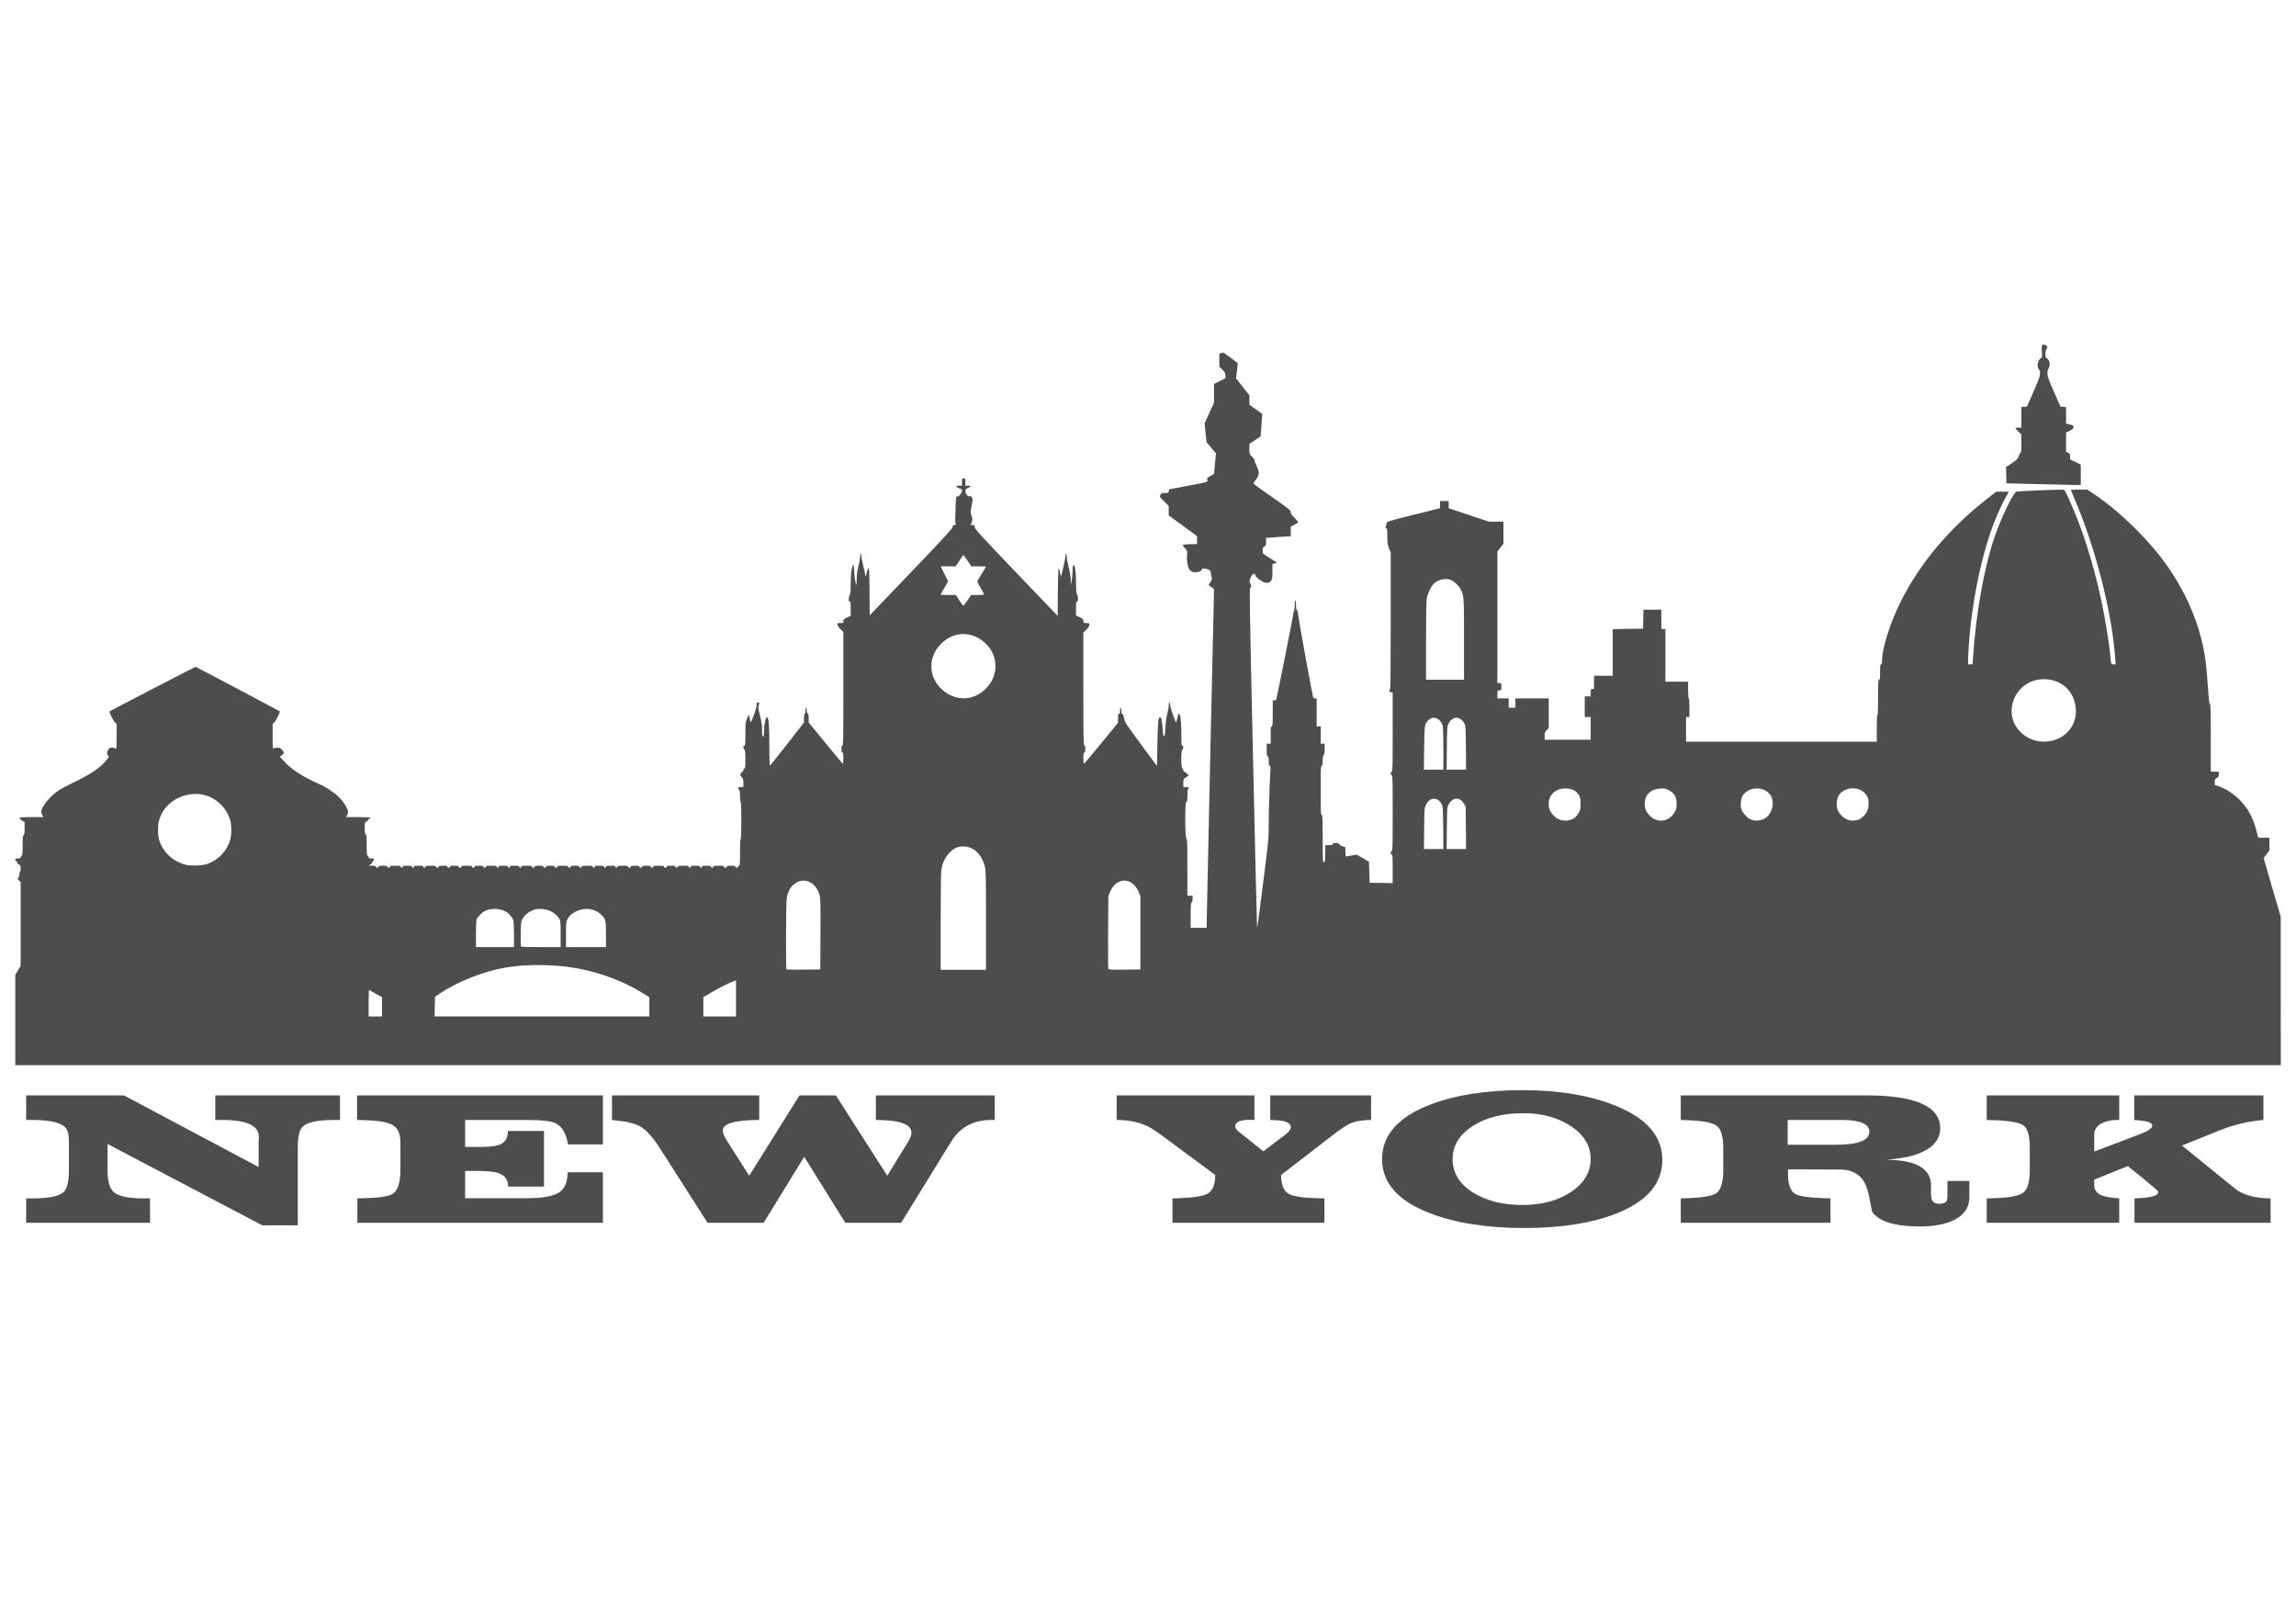
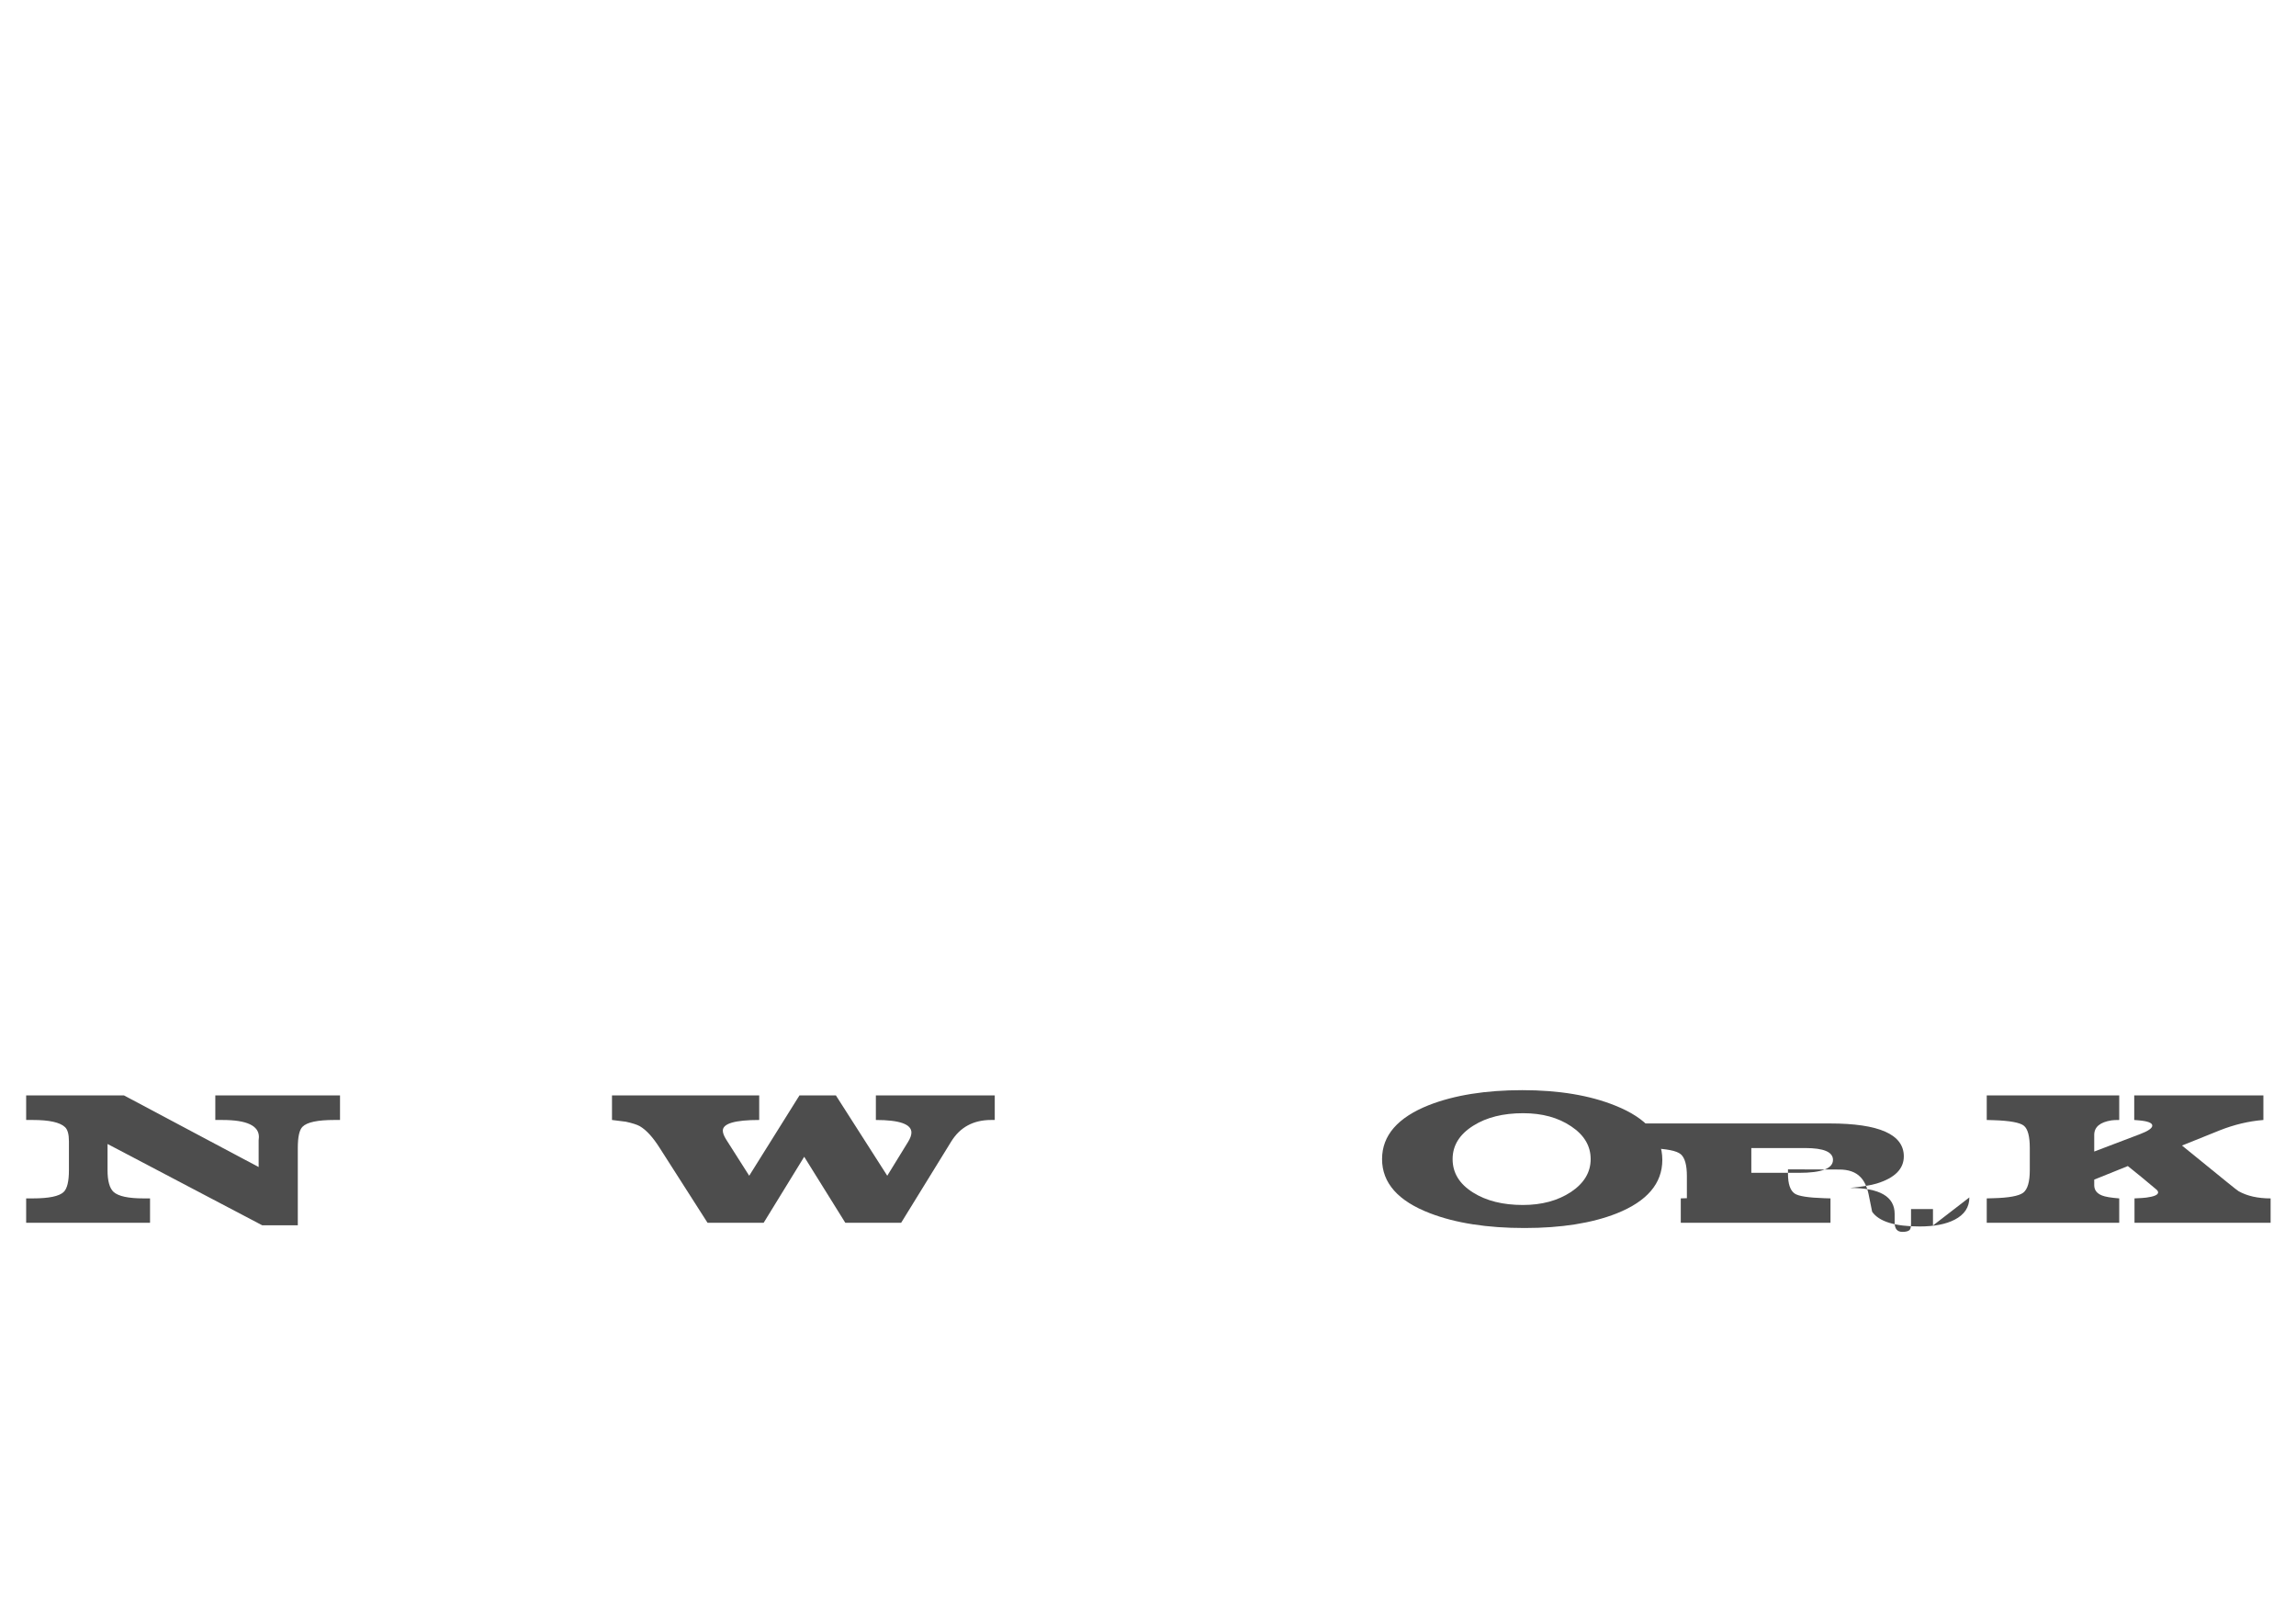
<svg xmlns="http://www.w3.org/2000/svg" xmlns:ns1="http://www.inkscape.org/namespaces/inkscape" xmlns:ns2="http://sodipodi.sourceforge.net/DTD/sodipodi-0.dtd" width="1052.362" height="744.094" id="svg2" version="1.1" ns1:version="0.48+devel r9772" ns2:docname="New document 1">
  <defs id="defs4" />
  <ns2:namedview id="base" pagecolor="#ffffff" bordercolor="#666666" borderopacity="1.0" ns1:pageopacity="0.0" ns1:pageshadow="2" ns1:zoom="0.87354498" ns1:cx="617.76195" ns1:cy="372.04724" ns1:document-units="px" ns1:current-layer="layer1" showgrid="false" ns1:window-width="1440" ns1:window-height="805" ns1:window-x="0" ns1:window-y="1" ns1:window-maximized="1" />
  <g ns1:label="Layer 1" ns1:groupmode="layer" id="layer1" transform="translate(0,-308.268)">
    <g id="g3112" transform="translate(-4.7032453e-6,-49.023)">
-       <path ns1:connector-curvature="0" id="path3088" d="m 936.827,515.219 c -0.897,-0.116 -1.124,0.814 -0.946,3.33 0.171,2.422 0.152,2.569 -0.492,2.914 -1.453,0.777 -1.953,4.229 -0.757,5.222 0.261,0.217 0.416,0.927 0.416,1.779 0,1.124 -0.597,2.832 -2.989,8.287 l -3.027,6.887 -1.249,0.113 -1.287,0.076 0,4.73 0,4.692 -1.362,0 c -0.756,0 -1.362,0.132 -1.362,0.265 0,0.133 0.606,0.847 1.362,1.589 l 1.362,1.362 0,4.011 c 0,3.199 -0.091,4.088 -0.454,4.39 -0.251,0.209 -0.632,0.958 -0.833,1.627 -0.314,1.047 -0.741,1.465 -3.065,3.027 l -2.687,1.816 0.076,3.708 0.113,3.746 12.374,0.303 c 6.807,0.181 14.465,0.387 17.029,0.416 l 4.654,0.038 0,-4.692 0,-4.654 -2.46,-1.211 -2.422,-1.173 0,-1.324 c 0,-1.142 -0.144,-1.364 -0.946,-1.779 l -0.908,-0.454 0,-4.352 0,-4.39 1.703,-0.795 c 1.38,-0.677 1.665,-0.989 1.665,-1.627 0,-0.823 -0.017,-0.844 -2.043,-1.362 l -1.324,-0.341 0,-3.784 0,-3.784 -1.287,-0.076 -1.287,-0.113 -2.952,-6.736 c -2.582,-5.85 -2.974,-6.925 -2.989,-8.439 -0.01,-0.956 0.101,-1.829 0.265,-1.93 0.163,-0.101 0.428,-0.703 0.605,-1.362 0.383,-1.421 -0.144,-3.12 -1.173,-3.671 -0.531,-0.284 -0.643,-0.648 -0.643,-2.081 0,-1.195 0.167,-1.87 0.53,-2.27 0.61,-0.674 0.302,-1.425 -0.757,-1.816 -0.156,-0.058 -0.326,-0.097 -0.454,-0.113 z m -376.482,3.671 c -0.184,0.007 -0.353,0.063 -0.568,0.151 l -0.908,0.378 0,2.952 0,2.952 1.4,1.362 c 1.207,1.185 1.362,1.496 1.362,2.649 l 0,1.324 -2.573,1.287 -2.611,1.287 0,4.314 0,4.314 -2.157,4.692 -2.157,4.73 0.416,4.314 0.454,4.314 2.157,2.573 2.157,2.573 -0.416,4.427 c -0.236,2.429 -0.449,4.594 -0.454,4.806 -0.005,0.212 -0.775,0.756 -1.703,1.211 -1.241,0.609 -1.619,0.943 -1.476,1.287 0.589,1.417 0.863,1.298 -8.514,3.065 l -8.931,1.703 -0.113,0.833 c -0.092,0.79 -0.17,0.833 -1.741,0.833 -1.506,0 -1.673,0.081 -2.081,0.87 -0.445,0.861 -0.441,0.861 1.665,2.952 l 2.119,2.119 0,2.157 0,2.157 6.471,4.73 6.509,4.768 0,1.816 0,1.816 -3.292,0.076 c -1.843,0.049 -3.292,0.213 -3.292,0.378 0,0.162 0.528,0.841 1.135,1.514 1.069,1.183 1.074,1.287 0.87,2.914 -0.12,0.959 -0.059,2.667 0.151,3.973 0.552,3.423 1.894,4.506 4.844,3.935 1.015,-0.196 1.486,-0.451 1.703,-0.946 0.344,-0.784 0.592,-0.849 2.46,-0.378 1.438,0.362 1.465,0.377 2.006,3.103 0.328,1.655 0.289,1.821 -0.454,2.914 -0.431,0.634 -0.795,1.197 -0.795,1.287 0,0.089 0.576,0.531 1.249,0.946 0.672,0.415 1.211,0.889 1.211,1.06 -9.6e-4,0.17 -0.78,34.042 -1.703,75.304 -0.922,41.262 -1.665,76.12 -1.665,77.423 l 0,2.346 -3.671,0 -3.671,0 0,-5.6 c 0,-4.619 0.077,-5.704 0.454,-6.017 0.28,-0.232 0.454,-0.887 0.454,-1.703 l 0,-1.362 -1.211,0 -1.211,0 0,-12.942 c 0,-11.138 -0.06,-12.993 -0.454,-13.32 -0.689,-0.572 -0.689,-16.801 0,-16.801 0.373,0 0.454,-0.5 0.454,-2.725 0,-1.503 0.135,-2.848 0.303,-2.952 0.168,-0.104 0.303,-0.363 0.303,-0.605 0,-0.31 -0.35,-0.454 -1.211,-0.454 l -1.249,0 0,-1.816 c 0,-1.798 0.036,-1.846 1.249,-2.649 l 1.249,-0.833 -0.833,-0.87 c -0.458,-0.478 -1.028,-0.87 -1.249,-0.87 -0.221,0 -0.416,-0.317 -0.416,-0.719 0,-0.402 -0.202,-0.811 -0.454,-0.908 -0.674,-0.259 -0.674,-7.879 0,-8.439 0.603,-0.5 0.603,-1.854 0,-1.854 -0.39,0 -0.454,-0.787 -0.454,-5.373 0,-8.098 -0.943,-11.93 -1.816,-7.303 -0.206,1.092 -0.461,2.006 -0.568,2.006 -0.354,-10e-4 -2.806,-7.161 -2.8,-8.174 0.004,-0.546 -0.135,-0.984 -0.303,-0.984 -0.168,0 -0.299,0.64 -0.303,1.438 -0.002,0.798 -0.291,2.486 -0.643,3.746 -0.412,1.476 -0.745,3.686 -0.87,6.244 -0.159,3.241 -0.269,3.973 -0.643,3.973 -0.368,0 -0.485,-0.633 -0.643,-3.33 -0.208,-3.546 -0.527,-5.108 -1.097,-5.298 -0.846,-0.282 -1.118,2.309 -1.287,12.298 l -0.189,10.066 -7.303,-9.877 c -7.022,-9.496 -7.312,-9.929 -7.757,-11.958 -0.293,-1.335 -0.61,-2.119 -0.87,-2.119 -0.284,0 -0.416,-0.413 -0.416,-1.362 0,-0.756 -0.135,-1.4 -0.303,-1.4 -0.168,0 -0.303,0.644 -0.303,1.4 0,1.019 -0.115,1.362 -0.454,1.362 -0.362,0 -0.454,0.414 -0.454,2.043 l 0,2.081 -7.606,9.309 c -4.19,5.122 -7.767,9.362 -7.947,9.422 -0.215,0.072 -0.341,-0.757 -0.341,-2.384 0,-1.922 0.099,-2.513 0.454,-2.649 0.319,-0.122 0.454,-0.609 0.454,-1.627 0,-1.018 -0.135,-1.505 -0.454,-1.627 -0.402,-0.154 -0.454,-3.336 -0.454,-25.959 l 0,-25.77 1.362,-1.362 c 0.979,-0.961 1.4,-1.587 1.4,-2.195 0,-0.807 -0.099,-0.833 -1.4,-0.833 -1.325,0 -1.362,-0.059 -1.362,-0.946 0,-0.812 -0.182,-1.014 -1.665,-1.741 l -1.703,-0.833 0,-3.141 c 0,-2.592 0.076,-3.141 0.454,-3.141 0.606,0 0.606,-2.308 0,-3.368 -0.321,-0.562 -0.408,-1.912 -0.416,-5.146 -0.012,-4.836 -0.486,-8.287 -1.135,-8.287 -0.303,0 -0.44,0.653 -0.454,2.535 -0.011,1.387 -0.193,3.478 -0.416,4.654 l -0.416,2.119 0,-2.384 c -0.022,-1.54 -0.392,-3.674 -0.984,-6.017 -0.504,-1.997 -0.908,-4.162 -0.908,-4.844 0,-0.682 -0.135,-1.249 -0.303,-1.249 -0.168,0 -0.303,0.567 -0.303,1.249 0,0.682 -0.417,2.841 -0.908,4.806 -0.491,1.965 -0.927,3.894 -0.984,4.314 -0.061,0.451 -0.252,-0.129 -0.492,-1.438 -0.224,-1.219 -0.53,-2.233 -0.681,-2.233 -0.155,0 -0.333,4.737 -0.378,10.898 l -0.076,10.898 -18.958,-19.791 c -16.468,-17.212 -18.952,-19.924 -19.034,-20.813 -0.084,-0.903 -0.203,-1.022 -0.984,-1.022 l -0.87,0 0.454,-1.287 c 0.402,-1.139 0.414,-1.434 0,-2.649 -0.58,-1.703 -0.607,-2.424 -0.038,-5.109 0.587,-2.771 0.606,-3.002 -0.113,-3.86 -0.451,-0.537 -0.681,-0.626 -0.87,-0.341 -0.188,0.283 -0.474,0.159 -1.097,-0.492 -0.641,-0.669 -0.832,-1.129 -0.757,-1.892 0.082,-0.837 0.297,-1.069 1.173,-1.362 1.534,-0.514 1.551,-1.06 0.038,-1.06 l -1.249,0 0,-1.665 c 0,-1.589 -0.035,-1.703 -0.757,-1.703 -0.722,0 -0.795,0.114 -0.795,1.703 l 0,1.665 -1.4,0 c -1.743,0 -1.655,0.571 0.151,1.173 1.084,0.361 1.249,0.544 1.249,1.249 0,0.884 -2.101,3.322 -2.119,2.46 -0.006,-0.297 -0.131,-0.259 -0.378,0.151 -0.226,0.375 -0.404,2.197 -0.454,4.73 -0.045,2.269 -0.11,4.768 -0.151,5.525 -0.041,0.756 0.015,1.665 0.151,2.043 0.215,0.596 0.171,0.719 -0.492,0.719 -0.623,0 -0.792,0.169 -0.87,0.908 -0.077,0.73 -3.798,4.773 -19.034,20.699 l -18.958,19.791 -0.076,-10.785 c -0.065,-8.715 -0.164,-10.785 -0.492,-10.785 -0.261,0 -0.561,0.807 -0.833,2.233 -0.31,1.632 -0.451,1.962 -0.53,1.287 -0.059,-0.504 -0.491,-2.5 -0.984,-4.465 -0.492,-1.965 -0.908,-4.094 -0.908,-4.692 0,-0.598 -0.135,-1.06 -0.303,-1.06 -0.168,0 -0.299,0.64 -0.303,1.438 -0.004,0.798 -0.343,2.755 -0.757,4.352 -0.536,2.068 -0.752,3.74 -0.757,5.79 -0.004,1.583 -0.118,2.795 -0.227,2.687 -0.366,-0.366 -0.968,-4.617 -0.984,-6.849 -0.015,-2.129 -0.466,-2.999 -0.795,-1.551 -0.086,0.378 -0.289,1.325 -0.454,2.081 -0.165,0.756 -0.293,3.353 -0.303,5.79 -0.013,3.253 -0.133,4.623 -0.454,5.184 -0.602,1.054 -0.602,3.065 0,3.065 0.378,0 0.454,0.565 0.454,3.216 l 0,3.216 -1.703,0.833 c -1.439,0.706 -1.665,0.935 -1.665,1.665 0,0.807 -0.061,0.87 -1.362,0.87 -1.23,0 -1.4,0.055 -1.4,0.681 0,0.426 0.563,1.222 1.4,2.043 l 1.362,1.362 0,26.073 c 0,22.964 -0.05,26.035 -0.454,26.035 -0.346,0 -0.454,0.397 -0.454,1.551 0,1.154 0.108,1.514 0.454,1.514 0.372,0 0.454,0.521 0.454,2.649 0,1.466 -0.146,2.554 -0.303,2.498 -0.155,-0.056 -3.693,-4.306 -7.909,-9.46 l -7.682,-9.385 0,-1.968 c 0,-1.477 -0.112,-2.026 -0.454,-2.157 -0.303,-0.116 -0.454,-0.587 -0.454,-1.4 0,-0.678 -0.135,-1.249 -0.303,-1.249 -0.168,0 -0.303,0.644 -0.303,1.4 0,0.756 -0.135,1.362 -0.303,1.362 -0.173,0 -0.341,0.876 -0.341,2.006 l 0,2.006 -7.682,9.877 c -4.244,5.445 -7.821,9.905 -7.947,9.914 -0.126,0.01 -0.261,-4.284 -0.265,-9.536 -0.006,-9.464 -0.246,-12.393 -1.097,-12.677 -0.524,-0.175 -1.324,3.643 -1.324,6.319 0,1.981 -0.085,2.46 -0.454,2.46 -0.375,0 -0.454,-0.521 -0.454,-2.914 0,-2.245 -0.23,-3.747 -0.946,-6.584 -0.757,-2.998 -0.866,-3.869 -0.605,-4.617 0.444,-1.272 0.397,-1.438 -0.303,-1.438 -0.508,0 -0.605,0.203 -0.605,1.211 0,1.335 -2.375,8.035 -2.762,7.795 -0.133,-0.082 -0.339,-0.863 -0.454,-1.703 -0.116,-0.84 -0.305,-1.514 -0.416,-1.514 -0.111,0 -0.493,0.805 -0.87,1.779 -0.616,1.588 -0.681,2.317 -0.681,7.038 0,4.471 -0.064,5.222 -0.454,5.222 -0.279,0 -0.454,0.315 -0.454,0.757 0,0.4 0.202,0.888 0.454,1.097 0.366,0.303 0.454,1.204 0.454,4.465 0,3.43 -0.07,4.087 -0.454,4.087 -0.285,0 -0.454,0.281 -0.454,0.757 0,0.435 -0.183,0.757 -0.416,0.757 -0.225,0 -0.592,0.388 -0.795,0.833 -0.327,0.718 -0.275,0.906 0.416,1.627 0.662,0.691 0.795,1.075 0.795,2.687 l 0,1.892 -1.249,0 c -1.302,0 -1.614,0.499 -0.757,1.211 0.341,0.283 0.454,1.049 0.454,2.952 0,1.503 0.123,2.573 0.303,2.573 0.418,0 0.418,16.695 0,16.953 -0.187,0.116 -0.303,2.549 -0.303,6.282 0,5.213 -0.062,6.092 -0.454,6.092 -0.252,0 -0.454,0.202 -0.454,0.454 0,0.255 -0.266,0.454 -0.605,0.454 -0.34,0 -0.605,-0.199 -0.605,-0.454 0,-0.36 -0.444,-0.454 -2.006,-0.454 -1.562,0 -1.968,0.094 -1.968,0.454 0,0.255 -0.266,0.454 -0.605,0.454 -0.34,0 -0.643,-0.199 -0.643,-0.454 0,-0.369 -0.453,-0.454 -2.422,-0.454 -1.969,0 -2.46,0.085 -2.46,0.454 0,0.252 -0.197,0.454 -0.454,0.454 -0.257,0 -0.547,-0.202 -0.643,-0.454 -0.131,-0.341 -0.664,-0.454 -2.119,-0.454 -1.533,0 -1.968,0.095 -1.968,0.454 0,0.252 -0.202,0.454 -0.454,0.454 -0.252,0 -0.454,-0.202 -0.454,-0.454 0,-0.364 -0.459,-0.454 -2.157,-0.454 -1.698,0 -2.119,0.09 -2.119,0.454 0,0.252 -0.202,0.454 -0.454,0.454 -0.252,0 -0.492,-0.202 -0.492,-0.454 0,-0.369 -0.444,-0.454 -2.384,-0.454 -1.862,0 -2.475,0.1 -2.611,0.454 -0.097,0.252 -0.386,0.454 -0.643,0.454 -0.257,0 -0.454,-0.202 -0.454,-0.454 0,-0.36 -0.444,-0.454 -2.006,-0.454 -1.562,0 -1.968,0.094 -1.968,0.454 0,0.255 -0.266,0.454 -0.605,0.454 -0.34,0 -0.605,-0.199 -0.605,-0.454 0,-0.369 -0.49,-0.454 -2.46,-0.454 -1.969,0 -2.46,0.085 -2.46,0.454 0,0.255 -0.266,0.454 -0.605,0.454 -0.34,0 -0.605,-0.199 -0.605,-0.454 0,-0.36 -0.406,-0.454 -1.968,-0.454 -1.562,0 -2.006,0.094 -2.006,0.454 0,0.255 -0.266,0.454 -0.605,0.454 -0.34,0 -0.605,-0.199 -0.605,-0.454 0,-0.36 -0.444,-0.454 -2.006,-0.454 -1.562,0 -1.968,0.094 -1.968,0.454 0,0.255 -0.266,0.454 -0.605,0.454 -0.34,0 -0.605,-0.199 -0.605,-0.454 0,-0.369 -0.49,-0.454 -2.46,-0.454 -1.969,0 -2.46,0.085 -2.46,0.454 0,0.252 -0.202,0.454 -0.454,0.454 -0.252,0 -0.454,-0.202 -0.454,-0.454 0,-0.364 -0.421,-0.454 -2.119,-0.454 -1.698,0 -2.157,0.09 -2.157,0.454 0,0.252 -0.202,0.454 -0.454,0.454 -0.252,0 -0.454,-0.202 -0.454,-0.454 0,-0.364 -0.459,-0.454 -2.157,-0.454 -1.698,0 -2.119,0.09 -2.119,0.454 0,0.252 -0.202,0.454 -0.454,0.454 -0.252,0 -0.454,-0.202 -0.454,-0.454 0,-0.369 -0.482,-0.454 -2.422,-0.454 -1.862,0 -2.475,0.1 -2.611,0.454 -0.097,0.252 -0.386,0.454 -0.643,0.454 -0.257,0 -0.454,-0.202 -0.454,-0.454 0,-0.36 -0.406,-0.454 -1.968,-0.454 -1.562,0 -2.006,0.094 -2.006,0.454 0,0.255 -0.266,0.454 -0.605,0.454 -0.34,0 -0.605,-0.199 -0.605,-0.454 0,-0.369 -0.49,-0.454 -2.46,-0.454 -1.969,0 -2.422,0.085 -2.422,0.454 0,0.255 -0.304,0.454 -0.643,0.454 -0.34,0 -0.605,-0.199 -0.605,-0.454 0,-0.36 -0.406,-0.454 -1.968,-0.454 -1.562,0 -2.006,0.094 -2.006,0.454 0,0.255 -0.266,0.454 -0.605,0.454 -0.34,0 -0.605,-0.199 -0.605,-0.454 0,-0.36 -0.444,-0.454 -2.006,-0.454 -1.562,0 -1.968,0.094 -1.968,0.454 0,0.255 -0.266,0.454 -0.605,0.454 -0.34,0 -0.605,-0.199 -0.605,-0.454 0,-0.369 -0.49,-0.454 -2.46,-0.454 -1.969,0 -2.46,0.085 -2.46,0.454 0,0.252 -0.202,0.454 -0.454,0.454 -0.252,0 -0.454,-0.202 -0.454,-0.454 0,-0.364 -0.421,-0.454 -2.119,-0.454 -1.698,0 -2.157,0.09 -2.157,0.454 0,0.252 -0.202,0.454 -0.454,0.454 -0.252,0 -0.454,-0.202 -0.454,-0.454 0,-0.364 -0.459,-0.454 -2.157,-0.454 -1.698,0 -2.119,0.09 -2.119,0.454 0,0.252 -0.202,0.454 -0.454,0.454 -0.252,0 -0.454,-0.202 -0.454,-0.454 0,-0.369 -0.49,-0.454 -2.46,-0.454 -1.969,0 -2.46,0.085 -2.46,0.454 0,0.255 -0.266,0.454 -0.605,0.454 -0.34,0 -0.605,-0.199 -0.605,-0.454 0,-0.36 -0.406,-0.454 -1.968,-0.454 -1.562,0 -2.006,0.094 -2.006,0.454 0,0.255 -0.266,0.454 -0.605,0.454 -0.34,0 -0.605,-0.199 -0.605,-0.454 0,-0.369 -0.49,-0.454 -2.46,-0.454 -1.969,0 -2.422,0.085 -2.422,0.454 0,0.255 -0.266,0.454 -0.605,0.454 -0.34,0 -0.643,-0.199 -0.643,-0.454 0,-0.36 -0.406,-0.454 -1.968,-0.454 -1.562,0 -2.006,0.094 -2.006,0.454 0,0.255 -0.266,0.454 -0.605,0.454 -0.34,0 -0.605,-0.199 -0.605,-0.454 0,-0.36 -0.406,-0.454 -1.968,-0.454 -1.562,0 -2.006,0.094 -2.006,0.454 0,0.255 -0.266,0.454 -0.605,0.454 -0.34,0 -0.605,-0.199 -0.605,-0.454 0,-0.369 -0.49,-0.454 -2.46,-0.454 -1.969,0 -2.422,0.085 -2.422,0.454 0,0.252 -0.24,0.454 -0.492,0.454 -0.252,0 -0.454,-0.202 -0.454,-0.454 0,-0.364 -0.421,-0.454 -2.119,-0.454 -1.698,0 -2.157,0.09 -2.157,0.454 0,0.252 -0.202,0.454 -0.454,0.454 -0.252,0 -0.454,-0.202 -0.454,-0.454 0,-0.364 -0.421,-0.454 -2.119,-0.454 -1.698,0 -2.157,0.09 -2.157,0.454 0,0.252 -0.202,0.454 -0.454,0.454 -0.252,0 -0.454,-0.202 -0.454,-0.454 0,-0.369 -0.49,-0.454 -2.46,-0.454 -1.969,0 -2.422,0.085 -2.422,0.454 0,0.255 -0.304,0.454 -0.643,0.454 -0.34,0 -0.605,-0.199 -0.605,-0.454 0,-0.36 -0.406,-0.454 -1.968,-0.454 -1.562,0 -2.006,0.094 -2.006,0.454 0,0.255 -0.266,0.454 -0.605,0.454 -0.34,0 -0.605,-0.199 -0.605,-0.454 0,-0.353 -0.388,-0.444 -1.741,-0.454 -1.732,-0.012 -1.774,-0.043 -0.946,-0.492 0.462,-0.251 0.87,-0.644 0.87,-0.87 0,-0.226 0.202,-0.548 0.454,-0.757 0.857,-0.712 0.507,-1.249 -0.795,-1.249 -0.835,0 -1.211,-0.129 -1.211,-0.416 0,-0.232 -0.202,-0.585 -0.454,-0.795 -0.369,-0.307 -0.454,-1.246 -0.454,-4.882 0,-3.635 -0.085,-4.575 -0.454,-4.881 -0.34,-0.283 -0.454,-1.056 -0.454,-2.952 0,-2.527 5.9e-4,-2.558 0.908,-3.027 0.504,-0.261 0.908,-0.66 0.908,-0.908 0,-0.248 0.202,-0.454 0.454,-0.454 0.252,0 0.454,-0.135 0.454,-0.303 0,-0.193 -2.088,-0.303 -5.676,-0.303 l -5.676,0 0.492,-0.757 c 0.892,-1.361 0.613,-2.684 -1.06,-5.184 -0.845,-1.263 -2.263,-2.952 -3.141,-3.746 -2.038,-1.845 -5.611,-4.171 -7.984,-5.222 -7.756,-3.436 -12.927,-6.698 -16.196,-10.217 l -2.308,-2.498 0.946,-0.87 0.946,-0.87 -0.568,-0.946 c -0.304,-0.52 -0.837,-1.065 -1.173,-1.249 -0.712,-0.389 -2.087,-0.367 -2.914,0.076 -0.556,0.298 -0.605,0.108 -0.605,-5.411 l 0,-5.714 0.908,-0.946 c 0.73,-0.764 2.65,-4.694 2.384,-4.882 -0.658,-0.463 -38.377,-20.432 -38.598,-20.434 -0.219,-0.002 -38.721,19.932 -39.468,20.434 -0.269,0.181 1.655,4.119 2.384,4.882 l 0.908,0.946 0,5.714 c 0,4.148 -0.093,5.678 -0.341,5.525 -0.188,-0.116 -0.829,-0.325 -1.4,-0.454 -1.299,-0.293 -2.079,0.336 -2.498,1.93 -0.248,0.945 -0.208,1.199 0.265,1.627 0.543,0.491 0.536,0.566 -0.643,2.081 -2.647,3.401 -7.234,6.524 -15.174,10.331 -2.732,1.31 -5.838,2.961 -6.887,3.671 -2.511,1.699 -5.079,4.272 -6.622,6.66 -1.349,2.087 -1.543,3.169 -0.795,4.617 l 0.492,0.908 -5.525,0 c -3.469,0 -5.487,0.11 -5.487,0.303 0,0.168 0.135,0.303 0.303,0.303 0.168,0 0.303,0.185 0.303,0.416 0,0.232 0.404,0.586 0.908,0.795 l 0.908,0.378 0,2.838 c 0,2.141 -0.107,2.928 -0.454,3.216 -0.368,0.306 -0.454,1.231 -0.454,4.73 0,3.499 -0.086,4.425 -0.454,4.73 -0.252,0.209 -0.454,0.563 -0.454,0.795 0,0.287 -0.414,0.416 -1.249,0.416 -1.302,0 -1.614,0.537 -0.757,1.249 0.252,0.209 0.454,0.56 0.454,0.795 0,0.235 0.374,0.565 0.795,0.757 0.662,0.301 0.757,0.573 0.757,1.854 0,0.813 -0.135,1.476 -0.303,1.476 -0.168,0 -0.303,0.521 -0.303,1.173 0,0.694 -0.217,1.361 -0.492,1.589 -0.416,0.345 -0.384,0.457 0.303,1.173 l 0.795,0.833 0,19.185 0,19.185 -1.249,2.043 -1.211,2.043 0,20.699 0,20.699 519.18,0 519.218,0 -0.038,-34.019 0,-33.981 -3.936,-13.434 -3.898,-13.471 1.324,-1.741 1.325,-1.703 0,-2.952 0,-2.914 -2.573,0 c -2.578,0 -2.615,0.004 -2.8,-0.833 -1.141,-5.153 -2.577,-8.905 -4.768,-12.261 -2.996,-4.589 -7.921,-8.596 -12.677,-10.331 l -2.233,-0.795 0,-1.324 c 0,-1.165 0.103,-1.4 0.908,-1.816 0.785,-0.406 0.946,-0.625 0.946,-1.665 l 0,-1.249 -1.854,0 -1.816,0 0,-15.288 c 0,-12.589 -0.073,-15.387 -0.416,-15.666 -0.308,-0.25 -0.564,-2.465 -0.946,-8.401 -0.285,-4.427 -0.803,-9.927 -1.135,-12.223 -2.121,-14.647 -8.063,-29.236 -17.331,-42.533 -8.414,-12.073 -22.469,-25.782 -34.398,-33.565 l -2.384,-1.589 -3.784,0 c -2.079,0 -3.784,0.062 -3.784,0.113 0,0.051 0.725,1.806 1.627,3.898 9.584,22.229 17.276,52.215 18.731,73.109 l 0.189,2.952 -0.946,0 c -1.096,0 -1.157,-0.157 -1.438,-3.368 -0.544,-6.228 -2.415,-17.851 -4.276,-26.413 -3.788,-17.423 -8.82,-33.043 -14.872,-46.242 -1.69,-3.687 -1.92,-4.044 -2.649,-4.049 -3.469,-0.021 -20.782,0.718 -21.267,0.908 -1.602,0.627 -7.408,12.853 -10.406,21.91 -4.596,13.885 -8.137,33.996 -9.498,54.113 l -0.227,3.141 -1.022,0 -1.022,0 0,-1.589 c 0,-0.885 0.133,-3.822 0.303,-6.509 1.243,-19.611 5.708,-41.475 11.542,-56.686 1.648,-4.298 4.551,-10.484 6.055,-12.866 0.406,-0.643 0.757,-1.237 0.757,-1.324 0,-0.087 -1.292,-0.151 -2.876,-0.151 l -2.876,0 -4.238,3.292 c -17.468,13.707 -30.866,29.683 -39.62,47.264 -4.774,9.588 -8.476,21.287 -8.476,26.792 0,1.396 -0.099,1.779 -0.454,1.779 -0.381,0 -0.454,0.599 -0.454,3.519 0,2.92 -0.073,3.519 -0.454,3.519 -0.395,0 -0.454,1.104 -0.454,8.098 0,5.195 -0.107,8.098 -0.303,8.098 -0.194,0 -0.303,2.26 -0.303,6.13 l 0,6.092 -43.707,0 -43.707,0 0,-5.638 0,-5.676 0.757,0 0.795,0 0,-4.276 c 0,-2.648 -0.114,-4.276 -0.303,-4.276 -0.187,0 -0.303,-1.479 -0.303,-3.822 l 0,-3.822 -5.222,0 -5.184,0 0,-12.071 0,-12.071 -0.908,0 -0.946,0 0,-4.427 0,-4.427 -4.087,0 -4.125,0 -0.076,4.352 -0.113,4.352 -6.925,0.076 -6.963,0.113 0,10.671 0,10.709 -4.276,0 -4.276,0 0,3.027 c 0,3.056 0.007,3.065 -0.757,3.065 -0.723,0 -0.795,0.076 -0.795,1.665 l 0,1.703 -1.362,0 -1.362,0 0,4.73 0,4.73 1.362,0 1.362,0 0,5.222 0,5.184 -10.52,0 -10.558,0 0,-1.779 c 0,-1.575 0.133,-1.87 0.946,-2.649 l 0.908,-0.908 0,-6.811 0,-6.811 -7.644,0 -7.644,0 0,2.157 0,2.119 -1.514,0 -1.551,0 0,-2.119 0,-2.157 -2.573,0 -2.611,0 0,-1.816 c 0,-1.834 -0.008,-1.854 0.908,-1.854 0.905,0 0.908,-0.001 0.908,-1.665 0,-1.664 -7.2e-4,-1.703 -0.908,-1.703 l -0.908,0 0,-30.122 0,-30.122 1.362,-1.779 1.4,-1.779 0,-5.071 0,-5.071 -3.292,0 -3.292,0 -9.233,-3.065 -9.271,-3.103 0,-1.627 0,-1.665 -1.968,0 -2.006,0 0,1.627 0,1.665 -12.109,3.027 c -11.489,2.871 -12.149,3.073 -12.336,3.784 -0.613,2.325 -0.621,2.422 -0.151,2.422 0.389,0 0.454,0.589 0.454,3.671 0,3.213 0.126,3.918 0.795,5.563 l 0.757,1.854 0,31.295 c 0,20.643 -0.101,31.257 -0.303,31.257 -0.168,0 -0.303,0.337 -0.303,0.757 0,0.611 0.146,0.757 0.757,0.757 l 0.757,0 0,18.202 c 0,15.958 -0.052,18.164 -0.454,18.164 -0.285,0 -0.454,0.319 -0.454,0.795 0,0.475 0.169,0.757 0.454,0.757 0.403,0 0.454,2.128 0.454,17.407 0,15.279 -0.052,17.407 -0.454,17.407 -0.285,0 -0.454,0.319 -0.454,0.795 0,0.475 0.169,0.757 0.454,0.757 0.393,0 0.454,0.942 0.454,6.584 l 0,6.547 -5.26,-0.076 -5.298,-0.076 -0.151,-4.806 -0.151,-4.844 -2.838,-1.627 -2.838,-1.627 -2.195,0.416 c -1.204,0.216 -2.363,0.408 -2.573,0.416 -0.271,0.011 -0.378,-0.613 -0.378,-2.119 l 0,-2.119 -1.287,-0.378 c -0.748,-0.224 -1.315,-0.622 -1.4,-0.946 -0.192,-0.735 -3.141,-0.805 -3.141,-0.076 0,0.352 -0.383,0.454 -1.665,0.454 l -1.665,0 -0.076,3.898 c -0.075,3.424 -0.173,3.883 -0.643,3.973 -0.501,0.096 -0.53,-0.559 -0.53,-10.747 0,-9.459 -0.055,-10.898 -0.454,-10.898 -0.399,0 -0.454,-1.43 -0.454,-11.277 0,-9.847 0.055,-11.315 0.454,-11.315 0.366,0 0.454,-0.47 0.454,-2.27 0,-1.631 0.122,-2.336 0.454,-2.611 0.336,-0.279 0.454,-1.033 0.454,-2.8 l 0,-2.422 -0.908,0 -0.908,0 0,-3.973 0,-3.973 -0.908,0 -0.946,0 0,-6.395 0,-6.433 -0.719,0 c -0.445,0 -0.815,-0.21 -0.908,-0.53 -0.485,-1.66 -6.925,-37.16 -6.925,-38.182 0,-0.717 -0.186,-1.405 -0.454,-1.627 -0.326,-0.271 -0.454,-0.964 -0.454,-2.46 0,-1.197 -0.129,-2.119 -0.303,-2.119 -0.176,0 -0.303,0.958 -0.303,2.27 0,1.251 -0.135,2.356 -0.303,2.46 -0.168,0.104 -0.303,0.673 -0.303,1.249 0,0.785 -6.831,35.095 -7.795,39.166 -0.115,0.484 -0.374,0.681 -0.908,0.681 l -0.757,0 0,5.979 c 0,5.093 -0.1,5.941 -0.492,5.941 -0.384,0 -0.454,0.646 -0.454,3.973 l 0,3.973 -0.908,0 -0.908,0 0,2.914 c 0,2.377 0.079,2.914 0.454,2.914 0.364,0 0.454,0.421 0.454,2.119 0,1.666 0.109,2.157 0.454,2.157 0.363,0 0.421,0.432 0.303,2.498 -0.377,6.59 -0.757,18.614 -0.757,24.445 0,6.273 -0.051,7.04 -2.422,25.732 -2.591,20.429 -2.725,21.38 -2.914,21.191 -0.066,-0.066 -0.906,-34.932 -1.854,-77.499 -1.654,-74.21 -1.694,-77.415 -1.173,-77.991 0.516,-0.57 0.498,-0.659 0,-1.703 -0.488,-1.024 -0.5,-1.181 -0.038,-2.573 0.482,-1.45 1.395,-2.345 2.006,-1.968 0.165,0.102 0.303,0.381 0.303,0.605 0,0.596 2.023,2.311 3.557,2.989 1.703,0.753 2.791,0.592 3.595,-0.492 0.561,-0.756 0.643,-1.277 0.643,-4.238 l 0,-3.406 1.06,-0.341 1.06,-0.378 -1.362,-0.833 c -5.745,-3.608 -5.222,-3.119 -5.222,-4.73 0,-1.252 0.136,-1.516 0.795,-1.816 0.688,-0.314 0.757,-0.505 0.757,-2.119 l 0,-1.779 4.654,-0.378 c 2.563,-0.196 5.092,-0.342 5.638,-0.341 l 1.022,0 0,-2.233 0,-2.233 1.665,-0.833 c 0.924,-0.453 1.665,-0.993 1.665,-1.211 0,-0.218 -0.741,-1.131 -1.665,-2.043 -1.292,-1.276 -1.696,-1.899 -1.703,-2.611 -0.008,-0.866 -0.572,-1.291 -8.552,-6.849 -4.701,-3.274 -8.552,-6.069 -8.552,-6.206 0,-0.137 0.576,-1.002 1.249,-1.892 1.553,-2.057 1.618,-3.373 0.303,-5.979 -0.504,-0.999 -0.908,-2.144 -0.908,-2.535 0,-0.426 -0.515,-1.176 -1.249,-1.892 -1.215,-1.187 -1.211,-1.233 -1.211,-3.557 l 0,-2.308 2.535,-1.703 2.573,-1.703 0.189,-2.081 c 0.106,-1.15 0.268,-3.491 0.378,-5.184 l 0.227,-3.065 -2.952,-2.081 -2.952,-2.119 0,-2.157 0,-2.157 -3.065,-3.898 -3.065,-3.935 0.454,-3.406 c 0.246,-1.885 0.343,-3.532 0.227,-3.633 -0.116,-0.101 -1.633,-1.235 -3.368,-2.535 -2.268,-1.7 -2.931,-2.177 -3.481,-2.157 z m -118.783,92.749 c 0.101,-0.002 0.979,1.182 1.93,2.611 l 1.703,2.573 3.368,0 c 1.848,0 3.368,0.078 3.368,0.151 0,0.073 -0.877,1.559 -1.968,3.292 -1.091,1.734 -2.002,3.285 -2.006,3.481 -0.002,0.197 0.673,1.572 1.514,3.027 0.84,1.455 1.551,2.759 1.551,2.914 0,0.155 -1.351,0.299 -2.989,0.303 l -2.989,0 -1.589,2.422 c -0.883,1.341 -1.746,2.46 -1.892,2.46 -0.146,0 -0.971,-1.115 -1.854,-2.46 l -1.589,-2.46 -3.481,0 c -1.912,0 -3.481,-0.058 -3.481,-0.151 0,-0.093 0.761,-1.511 1.703,-3.141 l 1.703,-2.952 -1.703,-3.444 -1.703,-3.444 3.444,0 3.444,0 1.665,-2.573 c 0.924,-1.424 1.753,-2.609 1.854,-2.611 z m 221.409,11.012 c 0.752,0.023 1.443,0.15 2.081,0.416 1.506,0.629 3.607,2.67 4.427,4.314 1.533,3.07 1.551,3.299 1.551,22.97 l 0,18.429 -8.703,0 -8.703,0 0,-17.483 c 0.001,-10.581 0.111,-18.287 0.303,-19.488 0.357,-2.236 1.648,-5.17 2.876,-6.622 1.387,-1.64 3.913,-2.604 6.168,-2.535 z m -221.56,25.202 c 2.164,-0.017 4.386,0.489 6.509,1.551 2.29,1.146 5.085,3.721 6.319,5.828 3.514,5.997 2.399,13.219 -2.762,18.012 -2.014,1.871 -4.023,3.005 -6.433,3.633 -4.878,1.27 -10.021,-0.297 -13.888,-4.2 -5.823,-5.878 -5.711,-14.472 0.265,-20.434 2.891,-2.885 6.384,-4.36 9.99,-4.39 z m 494.659,20.699 c 0.99,-0.046 2,0.001 3.027,0.151 7.047,1.027 11.698,6.053 12.336,13.282 0.62,7.028 -3.87,13.101 -10.898,14.758 -10.358,2.442 -20.013,-5.892 -18.353,-15.818 1.186,-7.092 6.959,-12.05 13.888,-12.374 z M 667.588,686.185 c 1.273,0 2.871,1.168 3.595,2.611 0.568,1.132 0.637,1.941 0.719,11.239 l 0.076,9.99 -4.465,0 -4.465,0 0.113,-9.839 c 0.093,-9.595 0.104,-9.913 0.795,-11.315 0.794,-1.613 2.243,-2.687 3.633,-2.687 z m -10.52,0.038 c 0.3,-0.004 0.592,0.047 0.946,0.113 1.276,0.239 2.768,1.828 3.216,3.444 0.192,0.691 0.341,4.988 0.341,10.709 l 0,9.536 -4.465,0 -4.465,0 0.113,-9.839 c 0.121,-10.724 0.198,-11.097 1.968,-12.866 0.744,-0.744 1.447,-1.086 2.346,-1.097 z m 191.476,32.354 c 3.345,-0.28 6.649,1.471 7.682,4.692 0.491,1.531 0.279,4.337 -0.454,5.865 -0.746,1.554 -2.688,3.406 -3.935,3.784 -3.224,0.978 -5.624,0.36 -7.909,-2.006 -1.499,-1.552 -2.081,-3.033 -2.081,-5.336 0,-2.307 0.805,-4.151 2.308,-5.298 1.332,-1.016 2.869,-1.576 4.39,-1.703 z m -131.384,0.038 c 0.354,-0.013 0.726,0.014 1.097,0.038 2.342,0.149 4.016,0.995 5.184,2.649 0.777,1.099 0.922,1.661 1.022,3.633 0.064,1.273 -0.041,2.822 -0.227,3.444 -0.495,1.651 -1.974,3.54 -3.292,4.2 -2.238,1.122 -5.236,1.013 -7.303,-0.265 -1.461,-0.903 -3.024,-2.8 -3.444,-4.2 -1.53,-5.107 1.66,-9.307 6.963,-9.498 z m 45.031,0 c 1,0.012 1.534,0.22 2.649,0.795 2.338,1.204 3.472,2.852 3.633,5.373 0.067,1.05 -0.037,2.474 -0.227,3.179 -0.481,1.788 -2.085,3.771 -3.708,4.579 -1.724,0.858 -2.846,1.043 -4.465,0.719 -1.866,-0.373 -2.94,-1.045 -4.352,-2.649 -1.489,-1.691 -1.98,-3.227 -1.816,-5.79 0.228,-3.587 2.91,-5.92 7.114,-6.168 0.478,-0.028 0.84,-0.042 1.173,-0.038 z m 42.912,0 c 2.447,-0.048 4.879,0.94 6.319,2.989 2.348,3.341 0.764,9.243 -2.952,10.974 -2.237,1.042 -4.486,1.047 -6.584,-0.038 -1.238,-0.64 -3.316,-3.086 -3.746,-4.39 -0.579,-1.754 -0.244,-5.01 0.643,-6.319 1.426,-2.106 3.872,-3.168 6.319,-3.216 z m -715.387,2.498 c 7.176,0.028 13.679,4.905 15.818,12.109 0.644,2.172 0.642,6.744 0,8.931 -1.487,5.062 -5.431,9.249 -10.368,11.012 -2.408,0.86 -7.488,1.066 -10.066,0.416 -5.993,-1.512 -10.74,-6.095 -12.261,-11.806 -0.573,-2.154 -0.548,-6.114 0.038,-8.363 1.759,-6.752 7.825,-11.563 15.401,-12.223 0.484,-0.042 0.96,-0.077 1.438,-0.076 z m 577.759,2.195 c 1.315,-0.071 2.631,0.71 3.557,2.346 l 0.757,1.324 0.113,9.725 0.076,9.687 -4.465,0 -4.465,0 0.113,-9.536 c 0.092,-9.187 0.104,-9.601 0.757,-10.823 0.929,-1.736 2.242,-2.653 3.557,-2.725 z m -10.179,0.038 c 1.471,0 2.626,0.83 3.481,2.46 0.594,1.133 0.635,1.776 0.719,10.898 l 0.076,9.687 -4.465,0 -4.427,0 0.076,-9.385 c 0.096,-9.326 0.112,-9.398 0.87,-10.898 0.958,-1.895 2.103,-2.762 3.671,-2.762 z M 441.563,745.179 c 4.709,-0.007 8.528,3.656 9.914,9.536 0.377,1.599 0.45,5.641 0.454,24.445 l 0,22.553 -10.406,0 -10.368,0 0,-21.948 c 10e-4,-13.519 0.109,-22.648 0.303,-23.84 0.49,-3.017 1.719,-5.678 3.481,-7.606 2.039,-2.231 3.934,-3.137 6.622,-3.141 z m -73.563,15.666 c 3.33,-0.17 6.552,2.359 7.682,6.811 0.399,1.571 0.446,4.261 0.378,17.861 l -0.076,16.045 -7.644,0.076 c -4.213,0.045 -7.756,10e-4 -7.871,-0.113 -0.328,-0.328 -0.223,-29.986 0.113,-32.316 0.417,-2.883 1.32,-4.835 2.989,-6.395 1.363,-1.274 2.914,-1.89 4.427,-1.968 z m 147.126,0 c 0.623,-0.022 1.241,0.052 1.892,0.227 1.863,0.502 3.966,2.644 4.919,5.033 l 0.757,1.854 0,16.801 0,16.801 -7.266,0.076 c -5.917,0.067 -7.324,-5.1e-4 -7.455,-0.341 -0.088,-0.23 -0.126,-7.818 -0.076,-16.877 l 0.113,-16.461 0.719,-1.816 c 1.329,-3.297 3.695,-5.2 6.395,-5.298 z M 226.738,773.825 c 1.666,0.004 3.358,0.357 4.73,1.022 1.621,0.785 3.407,2.744 3.822,4.238 0.166,0.599 0.302,3.593 0.303,6.66 l 0,5.563 -8.741,0 -8.703,0 0,-5.941 c 0,-3.266 0.142,-6.276 0.303,-6.698 0.434,-1.141 2.422,-3.203 3.708,-3.86 1.29,-0.658 2.912,-0.988 4.579,-0.984 z m 20.813,0 c 2.864,0.006 5.351,0.917 7.19,2.611 2.176,2.005 2.233,2.166 2.233,8.893 l 0,5.979 -8.968,0 c -4.93,0 -9.046,-0.077 -9.158,-0.189 -0.33,-0.33 -0.232,-10.222 0.113,-11.466 0.53,-1.908 2.098,-3.674 4.314,-4.806 1.749,-0.893 2.316,-1.025 4.276,-1.022 z m 21.267,0 c 2.46,-0.023 4.658,0.788 6.433,2.384 2.383,2.143 2.498,2.541 2.498,9.271 l 0,5.828 -9.158,0 -9.158,0 0,-5.752 c 0,-5.434 0.011,-5.843 0.681,-7.114 1.395,-2.647 5.065,-4.582 8.703,-4.617 z m -20.586,25.732 c 5.784,0.079 11.643,0.602 16.65,1.551 11.069,2.099 21.765,6.24 30.349,11.693 l 2.384,1.476 0,4.427 0,4.39 -49.193,0 -49.231,0 0.076,-4.503 0.113,-4.503 2.119,-1.438 c 8.269,-5.56 20.177,-10.262 30.424,-11.996 4.816,-0.815 10.525,-1.177 16.31,-1.097 z m 89.116,7.001 0,8.287 0,8.249 -7.493,0 -7.493,0 0,-4.39 0,-4.427 3.633,-2.157 c 3.342,-1.999 9.041,-4.836 10.671,-5.336 l 0.681,-0.227 z m -168.166,4.39 c 0.126,0.068 1.51,0.853 3.065,1.741 l 2.838,1.627 0,4.39 0,4.39 -3.065,0 -3.065,0 0,-6.13 c 0,-3.371 0.101,-6.085 0.227,-6.017 z" style="fill:#4d4d4d" />
-       <path ns1:connector-curvature="0" id="path3084" d="" style="fill:#000000" />
      <path ns1:connector-curvature="0" id="path3082" d="" style="fill:#000000" />
      <path ns1:connector-curvature="0" id="path3080" d="" style="fill:#000000" />
      <g id="text3093" style="font-size:97.183px;font-style:normal;font-variant:normal;font-weight:100;font-stretch:normal;text-align:start;line-height:125%;letter-spacing:0px;word-spacing:0px;writing-mode:lr-tb;text-anchor:start;fill:#4d4d4d;fill-opacity:1;stroke:none;font-family:Primavera;-inkscape-font-specification:Primavera Thin" transform="matrix(1.31,0,0,0.913,-3.596073e-5,-166.977)">
        <path ns1:connector-curvature="0" id="path3098" d="m 118.967,1136.386 -2.041,0 c -5.831,0 -9.524,1.134 -11.079,3.401 -1.101,1.555 -1.652,5.118 -1.652,10.69 l 0,38.776 -12.439,0 -54.131,-40.817 0,13.12 c -3.2e-5,5.442 0.713,9.103 2.138,10.982 1.684,2.138 5.151,3.207 10.399,3.207 l 2.332,0 0,12.245 -43.343,0 0,-12.245 2.332,0 c 5.637,10e-5 9.232,-1.069 10.787,-3.207 1.231,-1.685 1.846,-5.345 1.846,-10.982 l 0,-14.48 c -1.9e-5,-3.499 -0.454,-5.863 -1.361,-7.094 -1.749,-2.397 -5.507,-3.596 -11.273,-3.596 l -2.332,0 0,-12.342 34.208,0 47.134,35.958 0,-13.411 c -8.6e-5,-0.518 0.032,-1.069 0.097,-1.652 -8.5e-5,-5.701 -4.244,-8.552 -12.731,-8.552 l -2.527,0 0,-12.342 43.635,0 0,12.342" />
-         <path ns1:connector-curvature="0" id="path3100" d="m 210.941,1187.99 -85.91,0 0,-12.245 2.43,-0.097 c 5.377,-0.194 8.714,-0.94 10.01,-2.235 1.749,-1.749 2.624,-5.701 2.624,-11.856 l 0,-13.994 c -2e-5,-4.859 -1.199,-7.937 -3.596,-9.232 -1.814,-1.101 -4.827,-1.717 -9.038,-1.847 l -2.527,-0.097 0,-12.342 86.007,0 0,24.587 -12.245,0 c -0.583,-5.572 -2.073,-9.135 -4.47,-10.69 -1.555,-1.037 -4.73,-1.555 -9.524,-1.555 l -21.963,0 0,13.508 5.734,0 c 3.304,1e-4 5.604,-0.486 6.9,-1.458 1.555,-1.166 2.332,-3.337 2.332,-6.511 l 12.634,0 0,27.891 -12.537,0 c -6e-5,-3.434 -1.166,-5.701 -3.499,-6.803 -1.49,-0.713 -4.211,-1.069 -8.163,-1.069 l -3.401,0 0,13.703 21.575,0 c 5.183,0 8.844,-0.875 10.982,-2.624 2.203,-1.814 3.304,-5.28 3.304,-10.399 l 12.342,0 0,25.365" />
        <path ns1:connector-curvature="0" id="path3102" d="m 348.042,1136.386 -1.263,0 c -6.22,0 -10.885,3.628 -13.994,10.884 l -17.493,40.72 -19.534,0 -14.383,-33.139 -14.189,33.139 -19.631,0 -16.715,-37.513 c -2.397,-5.442 -4.73,-9.103 -6.997,-10.982 -0.972,-0.777 -2.592,-1.522 -4.859,-2.235 l -4.859,-0.875 0,-12.342 51.507,0 0,12.342 c -8.487,0 -12.731,1.782 -12.731,5.345 -4e-5,1.231 0.421,2.786 1.263,4.665 l 7.969,17.979 17.59,-40.331 12.731,0 17.979,40.331 7.289,-17.007 c 0.777,-1.814 1.166,-3.369 1.166,-4.665 -1.1e-4,-4.211 -4.147,-6.317 -12.439,-6.317 l 0,-12.342 41.594,0 0,12.342" />
-         <path ns1:connector-curvature="0" id="path3104" d="m 479.717,1136.386 c -3.045,0 -5.54,0.616 -7.483,1.846 -1.166,0.777 -3.045,2.592 -5.637,5.442 l -18.368,20.311 c -6e-5,4.73 0.842,7.84 2.527,9.33 1.425,1.361 4.794,2.138 10.107,2.332 l 2.527,0.097 0,12.245 -53.159,0 0,-12.245 2.235,-0.097 c 5.248,-0.259 8.617,-1.037 10.107,-2.332 1.749,-1.49 2.624,-4.6 2.624,-9.33 l -17.687,-18.756 c -2.721,-2.916 -4.6,-4.729 -5.637,-5.442 -3.175,-2.268 -6.9,-3.401 -11.176,-3.401 l 0,-12.342 48.203,0 0,12.342 c -0.713,-0.065 -1.263,-0.097 -1.652,-0.097 -3.369,0 -5.054,1.101 -5.053,3.304 -5e-5,0.583 0.259,1.296 0.777,2.138 l 9.038,10.399 7.775,-8.455 c 1.231,-1.361 1.846,-2.591 1.846,-3.693 -7e-5,-1.684 -1.199,-2.786 -3.596,-3.304 -0.583,-0.13 -1.782,-0.227 -3.596,-0.291 l 0,-12.342 35.277,0 0,12.342" />
        <path ns1:connector-curvature="0" id="path3106" d="m 581.617,1156.406 c -10e-5,11.856 -5.345,20.829 -16.035,26.92 -8.617,4.859 -19.339,7.289 -32.167,7.289 -13.087,0 -24.101,-2.462 -33.042,-7.386 -11.208,-6.155 -16.813,-15.225 -16.813,-27.211 0,-11.856 5.475,-20.894 16.424,-27.114 8.941,-4.989 19.825,-7.483 32.653,-7.483 12.763,10e-5 23.615,2.592 32.556,7.775 10.949,6.285 16.424,15.355 16.424,27.211 m -25.073,-0.389 c -8e-5,-6.608 -2.268,-12.083 -6.803,-16.424 -4.535,-4.406 -10.139,-6.608 -16.813,-6.608 -6.997,0 -12.796,2.073 -17.396,6.22 -4.859,4.341 -7.289,9.945 -7.289,16.813 -3e-5,6.932 2.397,12.537 7.192,16.813 4.6,4.146 10.399,6.22 17.396,6.22 6.608,0 12.213,-2.17 16.813,-6.511 4.6,-4.406 6.9,-9.913 6.9,-16.521" />
-         <path ns1:connector-curvature="0" id="path3108" d="m 689.044,1175.259 c -10e-5,4.924 -1.717,8.649 -5.151,11.176 -3.045,2.268 -7.127,3.401 -12.245,3.401 -8.682,0 -14.221,-2.462 -16.618,-7.386 -0.389,-2.98 -0.81,-5.961 -1.263,-8.941 -0.583,-3.758 -1.523,-6.576 -2.818,-8.455 -1.685,-2.527 -4.147,-3.79 -7.386,-3.79 l -17.979,-0.097 0,2.235 c -4e-5,5.054 0.777,8.358 2.332,9.913 1.296,1.296 4.73,2.073 10.301,2.332 l 2.235,0.097 0,12.245 -52.381,0 0,-12.245 2.138,-0.097 c 5.507,-0.259 8.941,-1.101 10.301,-2.527 1.62,-1.685 2.43,-5.539 2.43,-11.565 l 0,-11.079 c -2e-5,-5.572 -0.713,-9.232 -2.138,-10.982 -1.425,-1.749 -4.956,-2.753 -10.593,-3.013 l -2.138,-0.097 0,-12.342 64.821,0 c 17.298,0 25.948,5.507 25.948,16.521 -9e-5,6.285 -3.142,10.82 -9.427,13.606 -2.073,0.907 -5.216,1.652 -9.427,2.235 10.431,0 15.646,4.341 15.646,13.023 l 0,4.373 c -9e-5,3.11 0.907,4.665 2.721,4.665 1.36,0 2.235,-0.389 2.624,-1.166 0.259,-0.518 0.389,-1.555 0.389,-3.11 l 0,-7.191 7.677,0 0,8.261 m -34.986,-32.945 c -7e-5,-3.952 -3.239,-5.928 -9.718,-5.928 l -18.853,0 0,12.439 16.715,0 c 7.904,10e-5 11.856,-2.17 11.856,-6.511" />
+         <path ns1:connector-curvature="0" id="path3108" d="m 689.044,1175.259 c -10e-5,4.924 -1.717,8.649 -5.151,11.176 -3.045,2.268 -7.127,3.401 -12.245,3.401 -8.682,0 -14.221,-2.462 -16.618,-7.386 -0.389,-2.98 -0.81,-5.961 -1.263,-8.941 -0.583,-3.758 -1.523,-6.576 -2.818,-8.455 -1.685,-2.527 -4.147,-3.79 -7.386,-3.79 l -17.979,-0.097 0,2.235 c -4e-5,5.054 0.777,8.358 2.332,9.913 1.296,1.296 4.73,2.073 10.301,2.332 l 2.235,0.097 0,12.245 -52.381,0 0,-12.245 2.138,-0.097 l 0,-11.079 c -2e-5,-5.572 -0.713,-9.232 -2.138,-10.982 -1.425,-1.749 -4.956,-2.753 -10.593,-3.013 l -2.138,-0.097 0,-12.342 64.821,0 c 17.298,0 25.948,5.507 25.948,16.521 -9e-5,6.285 -3.142,10.82 -9.427,13.606 -2.073,0.907 -5.216,1.652 -9.427,2.235 10.431,0 15.646,4.341 15.646,13.023 l 0,4.373 c -9e-5,3.11 0.907,4.665 2.721,4.665 1.36,0 2.235,-0.389 2.624,-1.166 0.259,-0.518 0.389,-1.555 0.389,-3.11 l 0,-7.191 7.677,0 0,8.261 m -34.986,-32.945 c -7e-5,-3.952 -3.239,-5.928 -9.718,-5.928 l -18.853,0 0,12.439 16.715,0 c 7.904,10e-5 11.856,-2.17 11.856,-6.511" />
        <path ns1:connector-curvature="0" id="path3110" d="m 794.444,1187.99 -47.62,0 0,-12.245 c 2.073,-0.13 3.434,-0.259 4.082,-0.389 2.786,-0.518 4.179,-1.393 4.179,-2.624 -6e-5,-0.518 -0.259,-1.069 -0.777,-1.652 -0.065,-0.13 -1.717,-2.106 -4.956,-5.928 -0.907,-1.037 -2.527,-2.915 -4.859,-5.637 l -11.759,6.803 0,2.818 c -4e-5,2.397 0.907,4.114 2.721,5.151 1.101,0.648 3.11,1.134 6.025,1.458 l 0,12.245 -46.356,0 0,-12.245 2.332,-0.097 c 5.377,-0.194 8.844,-1.101 10.399,-2.721 1.555,-1.684 2.332,-5.475 2.332,-11.37 l 0,-11.079 c -2e-5,-5.831 -0.68,-9.556 -2.041,-11.176 -1.361,-1.62 -4.924,-2.559 -10.69,-2.818 l -2.332,-0.097 0,-12.342 46.356,0 0,12.342 c -1.231,0 -2.138,0.065 -2.721,0.194 -4.017,0.907 -6.025,3.337 -6.025,7.289 l 0,8.358 16.035,-8.746 c 2.851,-1.555 4.276,-2.98 4.276,-4.276 -6e-5,-1.361 -1.555,-2.235 -4.665,-2.624 l -1.652,-0.194 0,-12.342 45.19,0 0,12.342 c -5.118,0.583 -10.237,2.332 -15.355,5.248 l -13.12,7.58 15.841,18.465 c 2.332,2.721 3.66,4.211 3.984,4.47 2.98,2.397 6.706,3.596 11.176,3.596 l 0,12.245" />
      </g>
    </g>
  </g>
</svg>